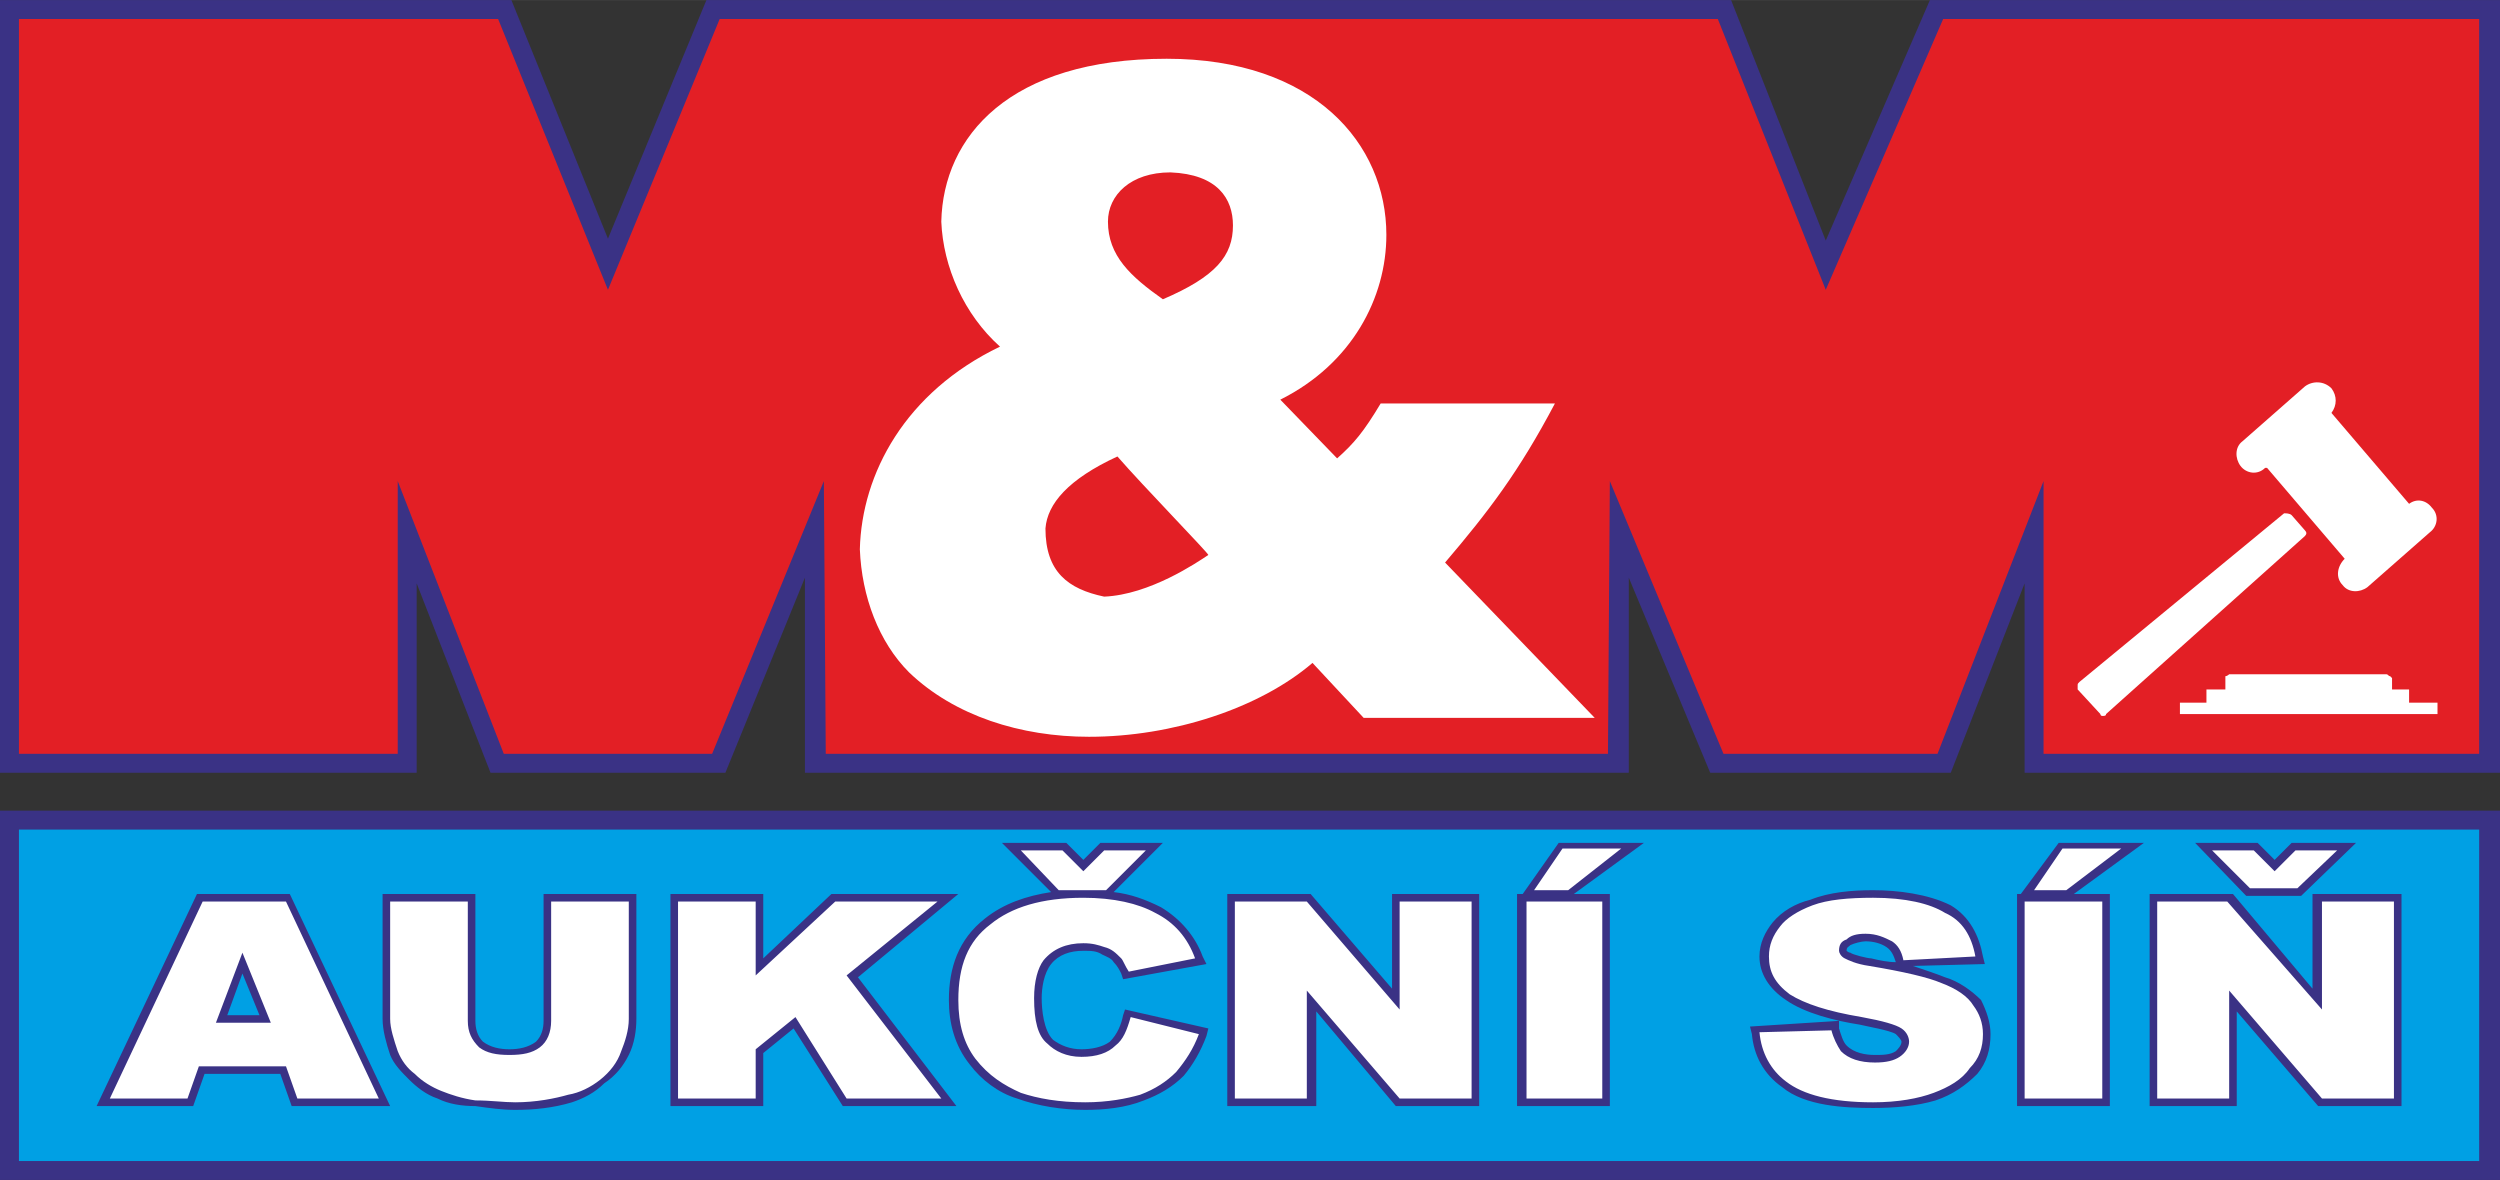
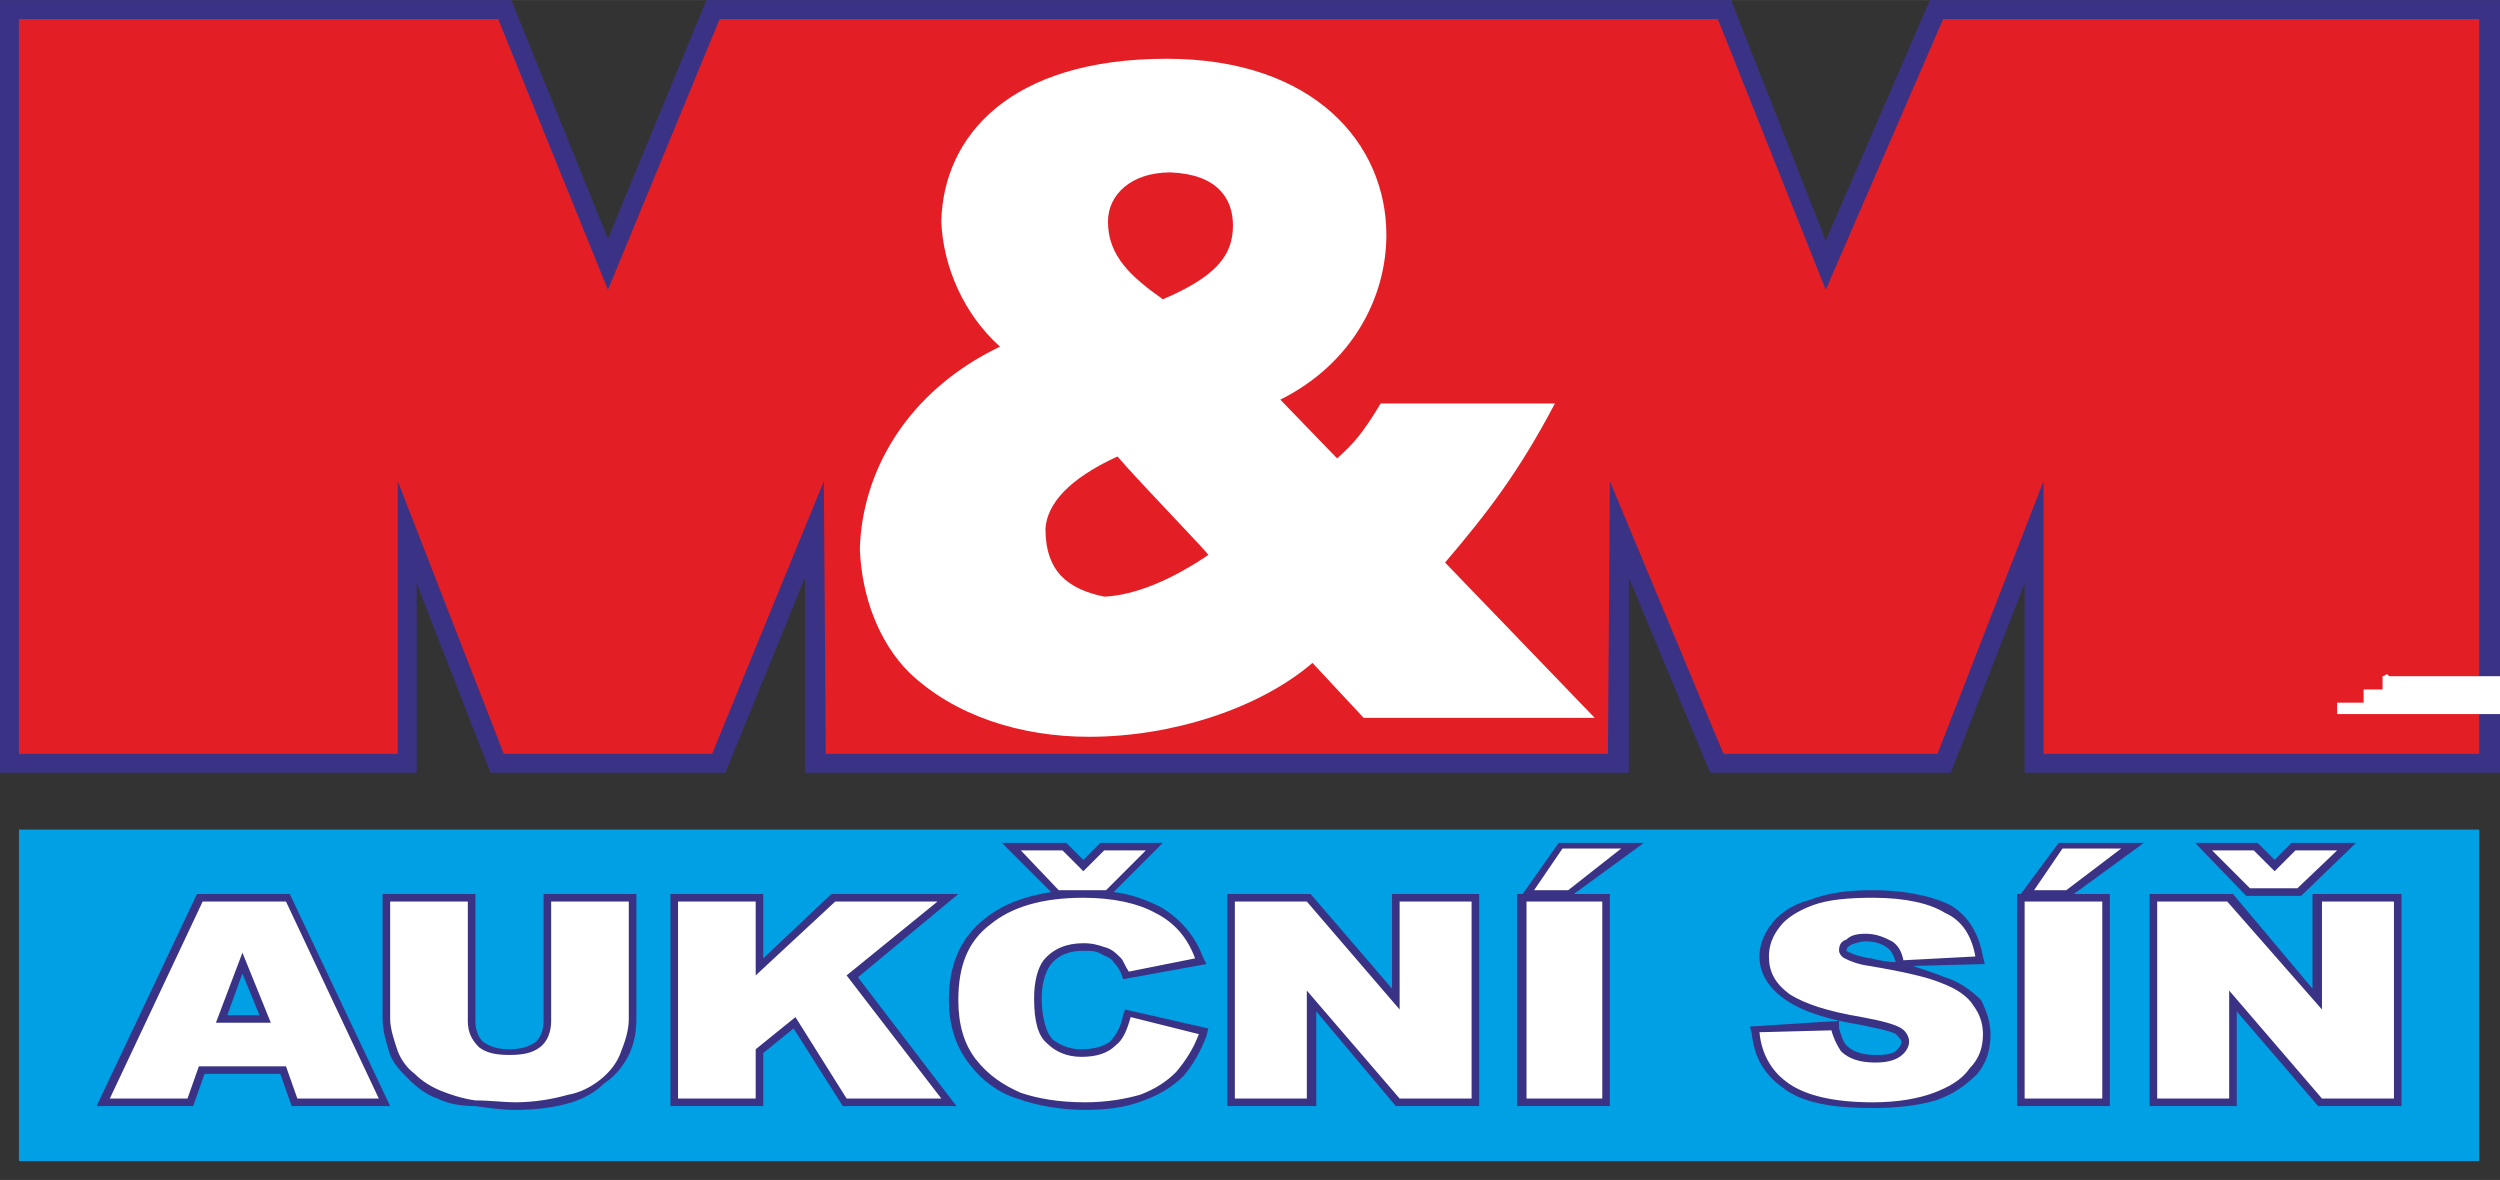
<svg xmlns="http://www.w3.org/2000/svg" xml:space="preserve" width="125px" height="59px" version="1.1" style="shape-rendering:geometricPrecision; text-rendering:geometricPrecision; image-rendering:optimizeQuality; fill-rule:evenodd; clip-rule:evenodd" viewBox="0 0 13.2 6.23">
  <rect x="0" y="0" width="13.2" height="6.23" fill="#333333" stroke="none" />
  <defs>
    <style type="text/css">
   
    .fil3 {fill:white}
    .fil2 {fill:#E31F25}
    .fil1 {fill:#00A0E4}
    .fil0 {fill:#3A3285}
    .fil4 {fill:white;fill-rule:nonzero}
    .fil5 {fill:white;fill-rule:nonzero}
   
  </style>
  </defs>
  <g id="Vrstva_x0020_1">
-     <polygon class="fil0" points="0,4.28 13.2,4.28 13.2,6.23 0,6.23 " />
    <polygon class="fil1" points="0.1,4.38 13.09,4.38 13.09,6.13 0.1,6.13 " />
    <polygon class="fil0" points="8.6,4.08 8.6,3.05 9.03,4.08 10.3,4.08 10.69,3.08 10.69,4.08 13.2,4.08 13.2,0 10.19,0 9.64,1.27 9.14,0 3.73,0 3.21,1.26 2.7,0 0,0 0,4.08 2.2,4.08 2.2,3.08 2.59,4.08 3.83,4.08 4.25,3.05 4.25,4.08 " />
    <polygon class="fil2" points="8.49,3.98 8.5,2.54 9.1,3.98 10.23,3.98 10.79,2.54 10.79,3.98 13.09,3.98 13.09,0.1 10.26,0.1 9.64,1.53 9.07,0.1 3.8,0.1 3.21,1.53 2.63,0.1 0.1,0.1 0.1,3.98 2.1,3.98 2.1,2.54 2.66,3.98 3.76,3.98 4.35,2.54 4.36,3.98 " />
    <path class="fil3" d="M5.9 2.41c0.13,0.15 0.48,0.51 0.48,0.52 -0.06,0.04 -0.31,0.21 -0.55,0.22 -0.19,-0.04 -0.31,-0.13 -0.31,-0.36 0.01,-0.13 0.12,-0.26 0.38,-0.38zm0.24 -0.83c-0.17,-0.12 -0.29,-0.23 -0.29,-0.41 0,-0.14 0.12,-0.26 0.33,-0.26 0.25,0.01 0.33,0.14 0.33,0.28 0,0.16 -0.09,0.27 -0.37,0.39zm-0.86 0.25c-0.5,0.24 -0.73,0.67 -0.74,1.07 0.01,0.25 0.1,0.49 0.26,0.65 0.24,0.23 0.59,0.34 0.95,0.34 0.44,0 0.9,-0.15 1.18,-0.39l0.27 0.29 1.22 0 -0.79 -0.82c0.23,-0.27 0.39,-0.48 0.58,-0.84l-0.92 0c-0.09,0.15 -0.14,0.21 -0.23,0.29l-0.3 -0.31c0.38,-0.19 0.56,-0.54 0.56,-0.87 0,-0.48 -0.38,-0.93 -1.16,-0.93 -0.83,0 -1.18,0.41 -1.19,0.86 0.01,0.24 0.12,0.49 0.31,0.66z" />
    <path class="fil0" d="M10.67 4.72l0.2 -0.27 0.45 0 -0.37 0.27 0.19 0 0 1.12 -0.49 0 0 -1.12 0.02 0zm-2.63 0l0.19 -0.27 0.45 0 -0.37 0.27 0.19 0 0 1.12 -0.49 0 0 -1.12 0.03 0zm-2.49 -0.01l-0.26 -0.26 0.34 0 0.09 0.09 0.09 -0.09 0.33 0 -0.26 0.26c0.09,0.01 0.17,0.04 0.25,0.08 0.1,0.06 0.18,0.15 0.22,0.26l0.02 0.04 -0.44 0.08 -0.01 -0.03c-0.01,-0.02 -0.02,-0.04 -0.04,-0.06 -0.01,-0.02 -0.04,-0.03 -0.06,-0.04 -0.03,-0.02 -0.06,-0.02 -0.1,-0.02 -0.07,0 -0.13,0.02 -0.17,0.07 -0.04,0.05 -0.05,0.13 -0.05,0.18 0,0.06 0.01,0.17 0.06,0.22 0.04,0.03 0.09,0.05 0.15,0.05 0.05,0 0.11,-0.01 0.15,-0.04 0.04,-0.04 0.06,-0.09 0.07,-0.14l0.01 -0.03 0.44 0.1 -0.01 0.04c-0.03,0.08 -0.07,0.15 -0.12,0.21 -0.06,0.06 -0.13,0.1 -0.21,0.13 -0.1,0.04 -0.21,0.05 -0.31,0.05 -0.12,0 -0.25,-0.02 -0.36,-0.06 -0.1,-0.03 -0.19,-0.1 -0.25,-0.18 -0.08,-0.1 -0.11,-0.22 -0.11,-0.34 0,-0.17 0.05,-0.32 0.19,-0.43 0.1,-0.08 0.22,-0.12 0.35,-0.14zm-4.07 0.96l-0.4 0 -0.06 0.17 -0.51 0 0.53 -1.12 0.49 0 0.53 1.12 -0.52 0 -0.06 -0.17zm1.39 -0.95l0.49 0 0 0.66c0,0.06 -0.01,0.13 -0.04,0.19 -0.03,0.06 -0.07,0.11 -0.13,0.15 -0.05,0.05 -0.11,0.08 -0.17,0.1 -0.1,0.03 -0.2,0.04 -0.3,0.04 -0.07,0 -0.14,-0.01 -0.21,-0.02 -0.07,0 -0.14,-0.01 -0.2,-0.04 -0.06,-0.02 -0.11,-0.06 -0.15,-0.1 -0.04,-0.04 -0.08,-0.08 -0.1,-0.13 -0.02,-0.06 -0.04,-0.13 -0.04,-0.19l0 -0.66 0.49 0 0 0.67c0,0.04 0.01,0.08 0.04,0.11 0.04,0.03 0.09,0.04 0.14,0.04 0.05,0 0.1,-0.01 0.14,-0.04 0.03,-0.03 0.04,-0.07 0.04,-0.11l0 -0.67zm1.16 0.34l0.36 -0.34 0.67 0 -0.53 0.44 0.52 0.68 -0.6 0 -0.26 -0.41 -0.16 0.13 0 0.28 -0.49 0 0 -1.12 0.49 0 0 0.34zm3.32 0.16l0 -0.5 0.46 0 0 1.12 -0.44 0 -0.42 -0.5 0 0.5 -0.47 0 0 -1.12 0.44 0 0.43 0.5zm2.75 -0.12c0.06,0.02 0.12,0.04 0.17,0.06 0.07,0.02 0.14,0.07 0.19,0.12 0.03,0.06 0.05,0.12 0.05,0.18 0,0.08 -0.02,0.15 -0.07,0.21 -0.06,0.06 -0.13,0.11 -0.22,0.14 -0.1,0.03 -0.22,0.04 -0.33,0.04 -0.15,0 -0.36,-0.01 -0.48,-0.11 -0.1,-0.07 -0.15,-0.17 -0.16,-0.28l-0.01 -0.04 0.47 -0.03 0 0.04c0.01,0.03 0.02,0.07 0.04,0.09 0.04,0.04 0.1,0.05 0.15,0.05 0.04,0 0.08,0 0.11,-0.02 0.01,-0.01 0.03,-0.03 0.03,-0.05 0,-0.01 -0.02,-0.03 -0.03,-0.04 -0.03,-0.02 -0.15,-0.04 -0.19,-0.05 -0.13,-0.02 -0.29,-0.06 -0.39,-0.13 -0.09,-0.06 -0.14,-0.14 -0.14,-0.23 0,-0.07 0.03,-0.13 0.07,-0.18 0.05,-0.06 0.12,-0.1 0.2,-0.12 0.1,-0.04 0.22,-0.05 0.33,-0.05 0.13,0 0.29,0.02 0.41,0.08 0.1,0.06 0.15,0.16 0.17,0.27l0.01 0.04 -0.38 0.01zm-0.09 -0.02l0 0c-0.01,-0.03 -0.02,-0.06 -0.05,-0.08 -0.03,-0.02 -0.07,-0.03 -0.11,-0.03 -0.02,0 -0.06,0.01 -0.08,0.02 -0.01,0.01 -0.02,0.01 -0.02,0.03 0,0 0.01,0.01 0.02,0.01 0.01,0.01 0.09,0.03 0.11,0.03 0.04,0.01 0.09,0.02 0.13,0.02zm2.2 0.14l0 -0.5 0.47 0 0 1.12 -0.44 0 -0.43 -0.5 0 0.5 -0.46 0 0 -1.12 0.44 0 0.42 0.5zm-0.2 -0.68l0.09 -0.09 0.34 0 -0.29 0.28 -0.29 0 -0.27 -0.28 0.33 0 0.09 0.09zm-10.64 0.82l-0.09 -0.22 -0.08 0.22 0.17 0z" />
    <path class="fil4" d="M1.51 5.63l-0.46 0 -0.06 0.17 -0.41 0 0.49 -1.04 0.44 0 0.49 1.04 -0.43 0 -0.06 -0.17zm-0.08 -0.23l-0.15 -0.37 -0.14 0.37 0.29 0zm1.48 -0.64l0.41 0 0 0.62c0,0.06 -0.02,0.12 -0.04,0.17 -0.02,0.06 -0.06,0.11 -0.11,0.15 -0.05,0.04 -0.11,0.07 -0.17,0.08 -0.07,0.02 -0.17,0.04 -0.28,0.04 -0.06,0 -0.13,-0.01 -0.21,-0.01 -0.07,-0.01 -0.13,-0.03 -0.18,-0.05 -0.05,-0.02 -0.1,-0.05 -0.14,-0.09 -0.04,-0.03 -0.07,-0.07 -0.09,-0.12 -0.02,-0.06 -0.04,-0.12 -0.04,-0.17l0 -0.62 0.41 0 0 0.63c0,0.06 0.02,0.1 0.06,0.14 0.04,0.03 0.09,0.04 0.16,0.04 0.07,0 0.12,-0.01 0.16,-0.04 0.04,-0.03 0.06,-0.08 0.06,-0.14l0 -0.63zm0.67 0l0.41 0 0 0.39 0.42 -0.39 0.54 0 -0.48 0.39 0.5 0.65 -0.5 0 -0.27 -0.43 -0.21 0.17 0 0.26 -0.41 0 0 -1.04zm2.39 0.61l0.36 0.09c-0.03,0.08 -0.07,0.14 -0.12,0.2 -0.05,0.05 -0.11,0.09 -0.19,0.12 -0.07,0.02 -0.17,0.04 -0.29,0.04 -0.14,0 -0.25,-0.02 -0.34,-0.05 -0.09,-0.04 -0.17,-0.09 -0.24,-0.18 -0.06,-0.08 -0.09,-0.18 -0.09,-0.31 0,-0.18 0.05,-0.31 0.17,-0.4 0.11,-0.09 0.27,-0.14 0.49,-0.14 0.16,0 0.29,0.03 0.38,0.08 0.1,0.05 0.17,0.13 0.21,0.24l-0.35 0.07c-0.02,-0.03 -0.03,-0.06 -0.04,-0.07 -0.03,-0.03 -0.05,-0.05 -0.09,-0.06 -0.03,-0.01 -0.06,-0.02 -0.11,-0.02 -0.09,0 -0.16,0.03 -0.21,0.09 -0.03,0.04 -0.05,0.11 -0.05,0.2 0,0.12 0.02,0.2 0.07,0.24 0.04,0.04 0.1,0.07 0.18,0.07 0.08,0 0.14,-0.02 0.18,-0.06 0.04,-0.03 0.06,-0.08 0.08,-0.15zm-0.13 -0.67l-0.25 0 -0.2 -0.21 0.22 0 0.11 0.11 0.11 -0.11 0.22 0 -0.21 0.21zm0.68 0.06l0.38 0 0.49 0.57 0 -0.57 0.38 0 0 1.04 -0.38 0 -0.49 -0.57 0 0.57 -0.38 0 0 -1.04zm1.54 0l0.4 0 0 1.04 -0.4 0 0 -1.04zm0.19 -0.28l0.31 0 -0.28 0.22 -0.18 0 0.15 -0.22zm1.04 0.97l0.38 -0.01c0.01,0.04 0.03,0.08 0.05,0.11 0.04,0.04 0.1,0.06 0.18,0.06 0.06,0 0.1,-0.01 0.13,-0.03 0.03,-0.02 0.05,-0.05 0.05,-0.08 0,-0.02 -0.01,-0.05 -0.04,-0.07 -0.03,-0.02 -0.1,-0.04 -0.21,-0.06 -0.18,-0.03 -0.3,-0.07 -0.38,-0.12 -0.08,-0.06 -0.11,-0.12 -0.11,-0.2 0,-0.06 0.02,-0.11 0.06,-0.16 0.03,-0.04 0.09,-0.08 0.17,-0.11 0.08,-0.03 0.19,-0.04 0.32,-0.04 0.17,0 0.3,0.03 0.38,0.08 0.09,0.04 0.14,0.12 0.16,0.23l-0.38 0.02c-0.01,-0.05 -0.03,-0.08 -0.06,-0.1 -0.04,-0.02 -0.08,-0.04 -0.14,-0.04 -0.05,0 -0.08,0.01 -0.1,0.03 -0.03,0.01 -0.04,0.03 -0.04,0.06 0,0.01 0.01,0.03 0.03,0.04 0.02,0.01 0.06,0.03 0.13,0.04 0.18,0.03 0.31,0.06 0.38,0.09 0.08,0.03 0.14,0.07 0.17,0.12 0.03,0.04 0.05,0.09 0.05,0.15 0,0.07 -0.02,0.13 -0.07,0.18 -0.04,0.06 -0.11,0.1 -0.19,0.13 -0.08,0.03 -0.19,0.05 -0.32,0.05 -0.22,0 -0.37,-0.04 -0.46,-0.11 -0.08,-0.06 -0.13,-0.15 -0.14,-0.26zm1.4 -0.69l0.41 0 0 1.04 -0.41 0 0 -1.04zm0.2 -0.28l0.31 0 -0.29 0.22 -0.17 0 0.15 -0.22zm0.5 0.28l0.37 0 0.5 0.57 0 -0.57 0.38 0 0 1.04 -0.38 0 -0.49 -0.57 0 0.57 -0.38 0 0 -1.04zm0.74 -0.07l-0.25 0 -0.2 -0.2 0.22 0 0.11 0.11 0.11 -0.11 0.22 0 -0.21 0.2z" />
-     <path class="fil5" d="M12.62 3.57c-0.01,0 -0.01,-0.01 -0.02,-0.01l-0.83 0c0,0 -0.01,0.01 -0.02,0.01 0,0 0,0.01 0,0.01l0 0.06 -0.1 0 0 0.07 -0.14 0 0 0.06 1.36 0 0 -0.06 -0.15 0 0 -0.07 -0.09 0 0 -0.06c0,0 -0.01,-0.01 -0.01,-0.01z" />
-     <path class="fil5" d="M12.06 2.71l-1.08 0.89c-0.01,0.01 -0.01,0.01 -0.01,0.02 0,0.01 0,0.01 0,0.02l0.12 0.13c0,0.01 0.01,0.01 0.01,0.01 0.01,0 0.02,0 0.02,-0.01l1.05 -0.94c0.01,-0.01 0.01,-0.02 0,-0.03l-0.07 -0.08c-0.01,-0.01 -0.03,-0.01 -0.04,-0.01zm0.11 -0.67l-0.33 0.29c-0.04,0.03 -0.04,0.09 -0.01,0.13 0.03,0.04 0.09,0.05 0.13,0.01l0.01 0 0.41 0.48 0 0c-0.04,0.04 -0.05,0.1 -0.01,0.14 0.03,0.04 0.09,0.04 0.13,0.01l0.33 -0.29c0.04,-0.03 0.05,-0.09 0.01,-0.13 -0.03,-0.04 -0.08,-0.05 -0.12,-0.02l-0.41 -0.48c0.03,-0.04 0.03,-0.09 0,-0.13 -0.04,-0.04 -0.1,-0.04 -0.14,-0.01z" />
+     <path class="fil5" d="M12.62 3.57c-0.01,0 -0.01,-0.01 -0.02,-0.01c0,0 -0.01,0.01 -0.02,0.01 0,0 0,0.01 0,0.01l0 0.06 -0.1 0 0 0.07 -0.14 0 0 0.06 1.36 0 0 -0.06 -0.15 0 0 -0.07 -0.09 0 0 -0.06c0,0 -0.01,-0.01 -0.01,-0.01z" />
  </g>
</svg>